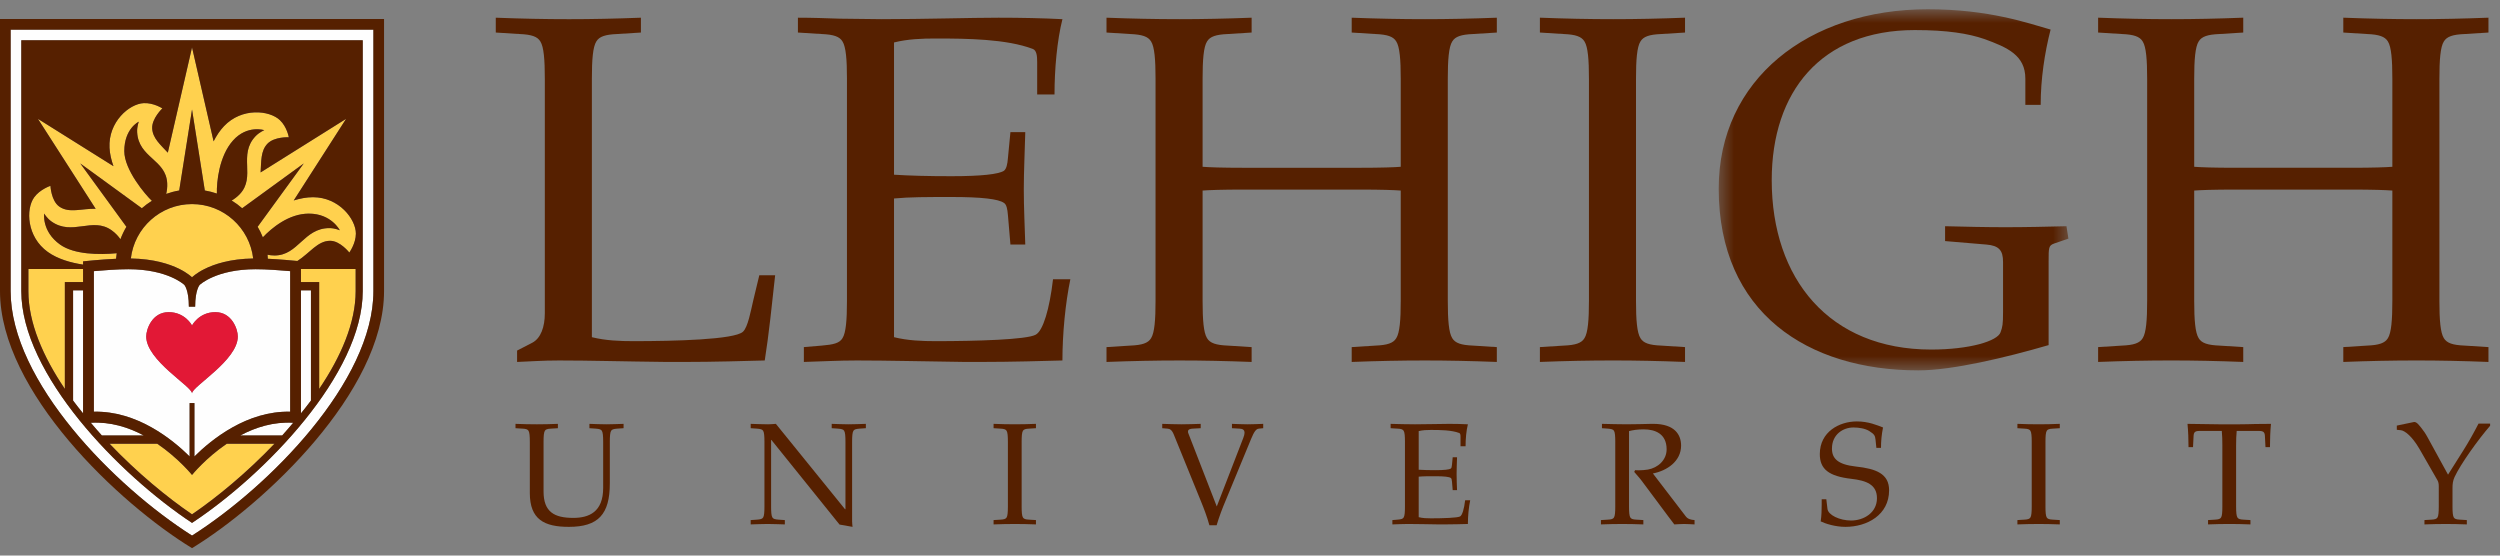
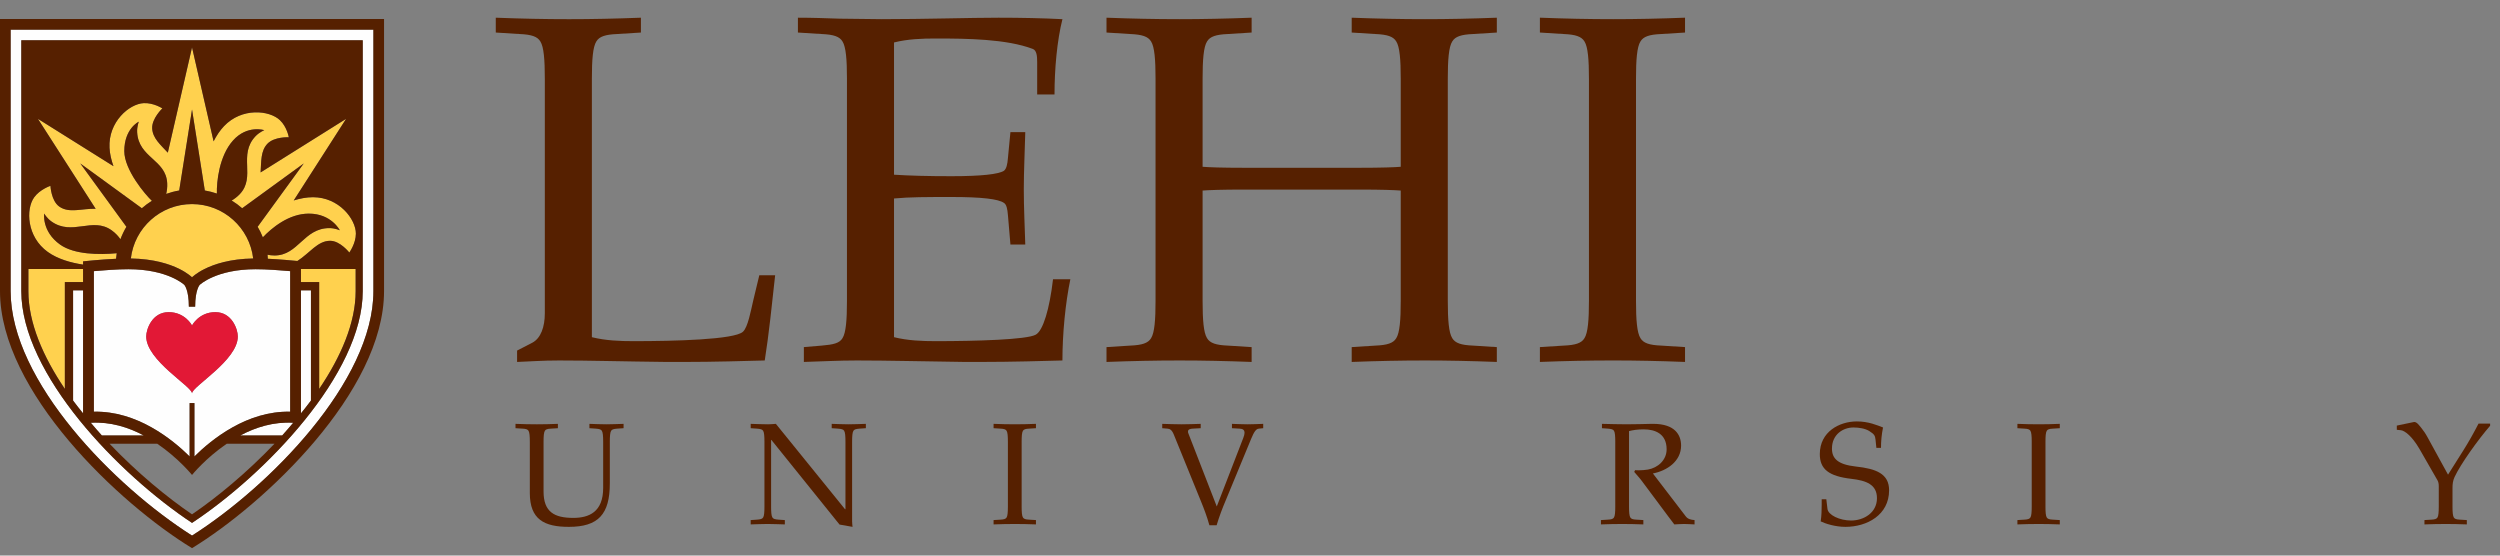
<svg xmlns="http://www.w3.org/2000/svg" xmlns:xlink="http://www.w3.org/1999/xlink" width="180px" height="40px" viewBox="0 0 180 40" version="1.1">
  <rect x="0" y="0" width="180" height="40" fill="#808080" stroke="none" />
  <defs>
    <polygon id="path-1" points="0.413 0.534 25.593 0.534 25.593 26.534 0.413 26.534" />
  </defs>
  <g id="Symbols" stroke="none" stroke-width="1" fill="none" fill-rule="evenodd">
    <g id="NAV_mega_programs" transform="translate(-320, -29)">
      <g id="logo" transform="translate(320, 29)">
        <g id="lehigh-logo">
          <g id="Group-35" transform="translate(0, 0.8)">
            <path d="M0.766,1.334 L0.766,20.164 C0.766,26.658 8.269,34.238 13.826,37.763 C19.382,34.238 26.885,26.658 26.885,20.164 L26.885,1.334 L0.766,1.334 Z M26.117,20.164 C26.117,26.138 19.066,33.384 13.826,36.849 C8.584,33.384 1.533,26.138 1.533,20.164 L1.533,2.1 L26.117,2.1 L26.117,20.164 Z" id="Fill-1" fill="#FEFEFE" />
            <path d="M10.351,30.555 C9.25,29.965 7.944,29.553 6.539,29.641 C6.8,29.947 7.061,30.257 7.335,30.555 L10.351,30.555 Z" id="Fill-3" fill="#FEFEFE" />
            <path d="M17.299,30.555 L20.316,30.555 C20.589,30.257 20.849,29.947 21.111,29.641 C19.705,29.553 18.402,29.965 17.299,30.555" id="Fill-5" fill="#FEFEFE" />
            <path d="M22.388,20.103 L21.669,20.103 L21.669,28.961 C21.913,28.657 22.16,28.353 22.388,28.041 L22.388,20.103 Z" id="Fill-7" fill="#FEFEFE" />
            <path d="M5.981,20.103 L5.262,20.103 L5.262,28.041 C5.491,28.353 5.737,28.657 5.981,28.961 L5.981,20.103 Z" id="Fill-9" fill="#FEFEFE" />
            <path d="M13.652,28.219 L13.999,28.219 L13.999,32.064 C15.225,30.847 17.783,28.77 20.892,28.843 L20.892,18.722 C20.225,18.662 19.2,18.584 18.405,18.584 C15.565,18.584 14.387,19.703 14.375,19.713 C14.375,19.713 14.051,20.059 14.051,21.283 L13.597,21.283 C13.597,20.059 13.274,19.713 13.274,19.713 C13.263,19.703 12.085,18.584 9.245,18.584 C8.449,18.584 7.427,18.662 6.758,18.722 L6.758,28.843 C9.867,28.77 12.424,30.847 13.652,32.064 L13.652,28.219 Z M10.527,23.426 C10.527,22.899 10.956,21.673 12.143,21.673 C13.33,21.673 13.826,22.631 13.826,22.631 C13.826,22.631 14.319,21.673 15.505,21.673 C16.693,21.673 17.123,22.899 17.123,23.426 C17.123,25.151 13.826,27.026 13.826,27.523 C13.826,27.026 10.527,25.151 10.527,23.426 Z" id="Fill-11" fill="#FEFEFE" />
            <path d="M25.151,17.383 C25.151,17.383 25.623,16.731 25.623,16.021 C25.623,14.979 24.406,13.399 22.536,13.399 C22.076,13.399 21.605,13.489 21.148,13.632 L24.919,7.757 L18.763,11.615 C18.817,10.815 18.761,10.069 19.253,9.551 C19.748,9.03 20.793,9.083 20.793,9.083 C20.793,9.083 20.67,8.341 20.154,7.851 C19.398,7.135 17.415,6.928 16.127,8.284 C15.829,8.599 15.582,8.975 15.379,9.377 L13.826,2.615 L12.083,10.192 C11.551,9.618 10.993,9.151 10.956,8.449 C10.92,7.731 11.689,7.004 11.689,7.004 C11.689,7.004 11.055,6.589 10.345,6.625 C9.304,6.679 7.789,7.977 7.885,9.844 C7.909,10.286 8.014,10.733 8.17,11.166 L2.731,7.757 L6.887,14.232 C5.88,14.205 4.976,14.577 4.263,14.069 C3.679,13.651 3.633,12.579 3.633,12.579 C3.633,12.579 2.871,12.833 2.457,13.411 C1.85,14.259 1.921,16.253 3.443,17.342 C4.162,17.856 5.106,18.119 5.981,18.252 L5.981,18.017 C5.981,18.017 7.189,17.885 8.356,17.831 C8.369,17.696 8.384,17.563 8.405,17.432 C7.16,17.549 5.343,17.537 4.322,16.807 C2.997,15.859 3.179,14.575 3.179,14.575 C3.179,14.575 3.372,14.907 3.697,15.141 C5.205,16.217 6.649,14.788 8.04,15.783 C8.333,15.992 8.538,16.233 8.671,16.425 C8.788,16.112 8.931,15.812 9.1,15.528 L5.779,10.967 L10.212,14.193 C10.438,13.996 10.68,13.817 10.935,13.658 C10.486,13.247 8.949,11.439 8.949,10.081 C8.949,8.453 9.994,7.96 9.994,7.96 C9.994,7.96 9.853,8.317 9.874,8.717 C9.97,10.566 11.951,10.682 12.039,12.389 C12.055,12.687 12.017,12.952 11.963,13.162 C12.265,13.053 12.579,12.971 12.903,12.915 L13.826,7.084 L14.747,12.915 C15.045,12.965 15.334,13.039 15.615,13.136 C15.591,12.305 15.775,10.435 16.778,9.314 C17.799,8.175 19.029,8.573 19.029,8.573 C19.029,8.573 18.674,8.717 18.398,9.007 C17.123,10.351 18.441,11.937 17.265,13.177 C17.069,13.383 16.861,13.532 16.679,13.639 C16.949,13.801 17.203,13.988 17.437,14.193 L21.872,10.967 L18.55,15.528 C18.693,15.769 18.819,16.022 18.924,16.286 C19.566,15.613 20.79,14.581 22.237,14.581 C23.867,14.581 24.469,15.783 24.469,15.783 C24.469,15.783 24.119,15.623 23.718,15.623 C21.866,15.623 21.481,17.593 19.771,17.593 C19.586,17.593 19.415,17.573 19.262,17.541 C19.275,17.636 19.273,17.735 19.283,17.83 C20.129,17.87 20.995,17.95 21.411,17.991 C22.301,17.427 22.864,16.537 23.77,16.537 C24.489,16.537 25.151,17.383 25.151,17.383" id="Fill-13" fill="#FFD14E" />
            <path d="M21.669,19.509 L22.981,19.509 L22.981,27.201 C24.548,24.883 25.606,22.444 25.606,20.164 L25.606,18.567 L21.669,18.567 L21.669,19.509 Z" id="Fill-15" fill="#FFD14E" />
            <path d="M2.044,20.164 C2.044,22.444 3.102,24.883 4.669,27.201 L4.669,19.509 L5.981,19.509 L5.981,18.567 L2.044,18.567 L2.044,20.164 Z" id="Fill-17" fill="#FFD14E" />
            <path d="M13.826,19.166 C13.826,19.166 14.108,18.878 14.727,18.567 C15.428,18.215 16.566,17.837 18.229,17.811 C17.972,15.607 16.1,13.894 13.826,13.894 C11.551,13.894 9.679,15.607 9.421,17.811 C11.084,17.837 12.221,18.215 12.923,18.567 C13.543,18.878 13.826,19.166 13.826,19.166" id="Fill-19" fill="#FFD14E" />
-             <path d="M13.826,33.397 C13.826,33.397 12.858,32.196 11.321,31.148 L7.887,31.148 C9.865,33.221 12.025,35.009 13.826,36.232 C15.625,35.009 17.785,33.221 19.763,31.148 L16.329,31.148 C14.791,32.196 13.826,33.397 13.826,33.397" id="Fill-21" fill="#FFD14E" />
            <path d="M15.506,21.673 C14.319,21.673 13.826,22.631 13.826,22.631 C13.826,22.631 13.33,21.673 12.144,21.673 C10.956,21.673 10.527,22.9 10.527,23.426 C10.527,25.151 13.826,27.026 13.826,27.523 C13.826,27.026 17.123,25.151 17.123,23.426 C17.123,22.9 16.694,21.673 15.506,21.673" id="Fill-23" fill="#E21836" />
            <path d="M0,20.164 C0,27.4 8.613,35.489 13.826,38.667 C19.036,35.489 27.651,27.4 27.651,20.164 L27.651,0.566 L0,0.566 L0,20.164 Z M0.766,1.334 L26.885,1.334 L26.885,20.164 C26.885,26.657 19.382,34.237 13.826,37.761 C8.269,34.237 0.766,26.657 0.766,20.164 L0.766,1.334 Z" id="Fill-25" fill="#562000" />
            <path d="M13.826,36.849 C19.066,33.384 26.117,26.138 26.117,20.164 L26.117,2.1 L1.534,2.1 L1.534,20.164 C1.534,26.138 8.584,33.384 13.826,36.849 Z M20.316,30.555 L17.299,30.555 C18.402,29.965 19.705,29.554 21.111,29.64 C20.849,29.946 20.589,30.256 20.316,30.555 Z M13.653,28.219 L13.653,32.064 C12.424,30.847 9.868,28.77 6.758,28.842 L6.758,18.722 C7.427,18.662 8.449,18.584 9.245,18.584 C12.085,18.584 13.263,19.703 13.274,19.714 C13.274,19.714 13.597,20.058 13.597,21.282 L14.052,21.282 C14.052,20.058 14.376,19.714 14.376,19.714 C14.387,19.703 15.565,18.584 18.405,18.584 C19.2,18.584 20.225,18.662 20.893,18.722 L20.893,28.842 C17.783,28.77 15.225,30.847 13.998,32.064 L13.998,28.219 L13.653,28.219 Z M9.421,17.811 C9.679,15.607 11.551,13.894 13.826,13.894 C16.1,13.894 17.972,15.607 18.229,17.811 C16.566,17.838 15.428,18.216 14.727,18.567 C14.108,18.878 13.826,19.166 13.826,19.166 C13.826,19.166 13.543,18.878 12.923,18.567 C12.221,18.216 11.084,17.838 9.421,17.811 Z M22.388,28.042 C22.159,28.353 21.913,28.657 21.669,28.962 L21.669,20.104 L22.388,20.104 L22.388,28.042 Z M25.606,20.164 C25.606,22.444 24.548,24.883 22.981,27.2 L22.981,19.508 L21.669,19.508 L21.669,18.567 L25.606,18.567 L25.606,20.164 Z M2.457,13.412 C2.871,12.834 3.633,12.58 3.633,12.58 C3.633,12.58 3.679,13.652 4.264,14.07 C4.976,14.577 5.88,14.206 6.887,14.232 L2.731,7.757 L8.171,11.166 C8.014,10.733 7.909,10.286 7.885,9.844 C7.789,7.977 9.304,6.679 10.345,6.626 C11.055,6.59 11.689,7.004 11.689,7.004 C11.689,7.004 10.92,7.731 10.957,8.449 C10.993,9.151 11.551,9.618 12.083,10.192 L13.826,2.614 L15.379,9.377 C15.582,8.976 15.829,8.599 16.128,8.284 C17.415,6.928 19.399,7.135 20.154,7.852 C20.67,8.342 20.794,9.083 20.794,9.083 C20.794,9.083 19.749,9.03 19.253,9.551 C18.761,10.07 18.817,10.816 18.763,11.614 L24.919,7.757 L21.149,13.632 C21.605,13.489 22.076,13.399 22.536,13.399 C24.407,13.399 25.623,14.979 25.623,16.021 C25.623,16.732 25.151,17.383 25.151,17.383 C25.151,17.383 24.489,16.538 23.77,16.538 C22.864,16.538 22.301,17.427 21.411,17.991 C20.995,17.95 20.129,17.87 19.283,17.83 C19.273,17.735 19.275,17.636 19.262,17.542 C19.415,17.573 19.587,17.594 19.771,17.594 C21.481,17.594 21.867,15.623 23.718,15.623 C24.119,15.623 24.468,15.782 24.468,15.782 C24.468,15.782 23.867,14.581 22.238,14.581 C20.79,14.581 19.566,15.614 18.924,16.286 C18.82,16.022 18.694,15.77 18.55,15.528 L21.872,10.967 L17.437,14.194 C17.203,13.988 16.949,13.801 16.68,13.639 C16.862,13.532 17.07,13.383 17.265,13.177 C18.441,11.937 17.123,10.351 18.398,9.007 C18.674,8.717 19.029,8.573 19.029,8.573 C19.029,8.573 17.798,8.176 16.779,9.314 C15.775,10.434 15.591,12.305 15.615,13.136 C15.334,13.039 15.045,12.966 14.747,12.915 L13.826,7.084 L12.903,12.915 C12.579,12.97 12.266,13.053 11.963,13.162 C12.017,12.952 12.055,12.688 12.039,12.39 C11.952,10.682 9.97,10.566 9.875,8.718 C9.854,8.317 9.994,7.96 9.994,7.96 C9.994,7.96 8.949,8.453 8.949,10.081 C8.949,11.44 10.486,13.246 10.936,13.658 C10.681,13.817 10.438,13.997 10.213,14.194 L5.779,10.967 L9.101,15.528 C8.932,15.812 8.788,16.112 8.672,16.425 C8.539,16.233 8.334,15.992 8.04,15.783 C6.65,14.788 5.205,16.218 3.698,15.141 C3.371,14.906 3.18,14.575 3.18,14.575 C3.18,14.575 2.997,15.86 4.323,16.807 C5.343,17.537 7.16,17.55 8.405,17.432 C8.384,17.564 8.369,17.696 8.356,17.831 C7.189,17.886 5.981,18.018 5.981,18.018 L5.981,18.252 C5.107,18.12 4.162,17.856 3.443,17.342 C1.921,16.254 1.851,14.26 2.457,13.412 Z M4.669,27.2 C3.102,24.883 2.045,22.444 2.045,20.164 L2.045,18.567 L5.981,18.567 L5.981,19.508 L4.669,19.508 L4.669,27.2 Z M5.262,20.104 L5.981,20.104 L5.981,28.962 C5.737,28.657 5.491,28.353 5.262,28.042 L5.262,20.104 Z M6.539,29.64 C7.944,29.554 9.25,29.965 10.352,30.555 L7.335,30.555 C7.061,30.256 6.8,29.946 6.539,29.64 Z M11.321,31.148 C12.858,32.196 13.826,33.397 13.826,33.397 C13.826,33.397 14.791,32.196 16.329,31.148 L19.763,31.148 C17.785,33.222 15.625,35.009 13.826,36.232 C12.025,35.009 9.865,33.222 7.887,31.148 L11.321,31.148 Z" id="Fill-27" fill="#562000" />
            <path d="M42.615,23.477 C43.614,23.727 44.648,23.763 45.611,23.763 C48.536,23.763 52.887,23.656 53.492,23.085 C53.85,22.765 54.064,21.551 54.241,20.802 L54.67,19.019 L55.811,19.019 C55.598,20.981 55.348,23.371 55.062,25.154 C53.707,25.189 51.424,25.261 49.142,25.261 L48.036,25.261 C44.826,25.225 42.472,25.154 40.261,25.154 C39.048,25.154 38.157,25.225 37.23,25.261 L37.23,24.441 L38.335,23.87 C38.941,23.549 39.227,22.728 39.227,21.766 L39.227,4.86 C39.227,3.505 39.156,2.578 38.906,2.185 C38.692,1.829 38.264,1.686 37.408,1.65 L35.696,1.543 L35.696,0.474 C37.55,0.545 39.227,0.581 40.974,0.581 C42.615,0.581 44.292,0.545 46.146,0.474 L46.146,1.543 L44.434,1.65 C43.578,1.686 43.15,1.829 42.936,2.185 C42.686,2.578 42.615,3.505 42.615,4.86 L42.615,23.477 Z" id="Fill-29" fill="#562000" />
            <path d="M60.981,4.86 C60.981,3.505 60.909,2.578 60.66,2.185 C60.446,1.829 60.018,1.686 59.162,1.65 L57.45,1.543 L57.45,0.474 C58.449,0.474 59.447,0.509 60.446,0.544 C61.445,0.544 62.479,0.58 63.477,0.58 C66.58,0.58 69.861,0.474 71.895,0.474 C73.499,0.474 75.104,0.509 76.495,0.58 C76.103,2.15 75.925,4.182 75.925,6.001 L74.677,6.001 L74.677,3.683 C74.677,3.22 74.641,2.828 74.355,2.72 C72.465,2.007 69.647,1.972 67.365,1.972 C66.402,1.972 65.368,2.007 64.369,2.257 L64.369,11.779 C65.511,11.85 66.794,11.886 68.506,11.886 C70.682,11.886 71.895,11.744 72.287,11.494 C72.465,11.351 72.537,11.03 72.572,10.567 L72.751,8.712 L73.82,8.712 C73.785,10.174 73.713,11.53 73.713,12.849 C73.713,14.169 73.785,15.524 73.82,16.808 L72.751,16.808 L72.572,14.704 C72.537,14.24 72.465,13.919 72.287,13.812 C71.895,13.527 70.682,13.384 68.506,13.384 C66.794,13.384 65.475,13.384 64.369,13.491 L64.369,23.477 C65.368,23.726 66.402,23.763 67.365,23.763 C70.289,23.763 73.927,23.656 74.569,23.299 C75.104,23.014 75.568,21.444 75.818,19.305 L77.066,19.305 C76.709,21.017 76.495,23.228 76.495,25.154 C75.14,25.19 72.857,25.26 70.575,25.26 L69.469,25.26 C66.723,25.224 63.905,25.154 61.694,25.154 C60.339,25.154 59.162,25.224 57.878,25.26 L57.878,24.191 L59.162,24.083 C60.018,24.012 60.446,23.906 60.66,23.548 C60.909,23.156 60.981,22.229 60.981,20.874 L60.981,4.86 Z" id="Fill-31" fill="#562000" />
            <path d="M104.241,20.874 C104.241,22.229 104.312,23.156 104.562,23.549 C104.776,23.905 105.204,24.048 106.061,24.083 L107.772,24.192 L107.772,25.26 C105.917,25.19 104.241,25.154 102.601,25.154 C100.853,25.154 99.177,25.19 97.322,25.26 L97.322,24.192 L99.034,24.083 C99.89,24.048 100.318,23.905 100.531,23.549 C100.781,23.156 100.853,22.229 100.853,20.874 L100.853,12.92 C100.425,12.885 99.462,12.849 97.893,12.849 L89.547,12.849 C87.978,12.849 87.015,12.885 86.587,12.92 L86.587,20.874 C86.587,22.229 86.658,23.156 86.908,23.549 C87.122,23.905 87.549,24.048 88.405,24.083 L90.117,24.192 L90.117,25.26 C88.263,25.19 86.587,25.154 84.946,25.154 C83.199,25.154 81.522,25.19 79.668,25.26 L79.668,24.192 L81.379,24.083 C82.235,24.048 82.663,23.905 82.878,23.549 C83.127,23.156 83.199,22.229 83.199,20.874 L83.199,4.86 C83.199,3.505 83.127,2.578 82.878,2.185 C82.663,1.829 82.235,1.686 81.379,1.65 L79.668,1.543 L79.668,0.474 C81.522,0.544 83.199,0.58 84.946,0.58 C86.587,0.58 88.263,0.544 90.117,0.474 L90.117,1.543 L88.405,1.65 C87.549,1.686 87.122,1.829 86.908,2.185 C86.658,2.578 86.587,3.505 86.587,4.86 L86.587,11.208 C87.015,11.244 87.978,11.28 89.547,11.28 L97.893,11.28 C99.462,11.28 100.425,11.244 100.853,11.208 L100.853,4.86 C100.853,3.505 100.781,2.578 100.531,2.185 C100.318,1.829 99.89,1.686 99.034,1.65 L97.322,1.543 L97.322,0.474 C99.177,0.544 100.853,0.58 102.601,0.58 C104.241,0.58 105.917,0.544 107.772,0.474 L107.772,1.543 L106.061,1.65 C105.204,1.686 104.776,1.829 104.562,2.185 C104.312,2.578 104.241,3.505 104.241,4.86 L104.241,20.874 Z" id="Fill-33" fill="#562000" />
          </g>
          <g id="Group-41" transform="translate(110.667, 0.133)">
            <path d="M7.125,21.54 C7.125,22.896 7.196,23.823 7.446,24.216 C7.659,24.572 8.088,24.715 8.943,24.75 L10.655,24.858 L10.655,25.927 C8.801,25.856 7.125,25.82 5.484,25.82 C3.737,25.82 2.06,25.856 0.206,25.927 L0.206,24.858 L1.918,24.75 C2.774,24.715 3.201,24.572 3.415,24.216 C3.665,23.823 3.737,22.896 3.737,21.54 L3.737,5.526 C3.737,4.172 3.665,3.244 3.415,2.852 C3.201,2.496 2.774,2.352 1.918,2.317 L0.206,2.21 L0.206,1.14 C2.06,1.211 3.737,1.247 5.484,1.247 C7.125,1.247 8.801,1.211 10.655,1.14 L10.655,2.21 L8.943,2.317 C8.088,2.352 7.659,2.496 7.446,2.852 C7.196,3.244 7.125,4.172 7.125,5.526 L7.125,21.54 Z" id="Fill-36" fill="#562000" />
            <g id="Group-40" transform="translate(12.667, 0)">
              <mask id="mask-2" fill="white">
                <use xlink:href="#path-1" />
              </mask>
              <g id="Clip-39" />
-               <path d="M20.885,18.723 C20.885,17.902 20.6,17.546 19.673,17.474 L16.712,17.225 L16.712,16.155 C18.175,16.191 19.637,16.226 21.063,16.226 C22.525,16.226 23.988,16.191 25.451,16.155 L25.593,17.046 L24.559,17.403 C24.166,17.546 24.166,17.689 24.166,18.723 L24.166,24.715 C21.099,25.607 17.247,26.534 14.787,26.534 C6.833,26.534 0.413,22.396 0.413,13.445 C0.413,5.598 6.869,0.534 15.464,0.534 C19.887,0.534 22.669,1.532 24.309,1.996 C23.88,3.672 23.595,5.563 23.595,7.417 L22.491,7.417 L22.491,5.527 C22.491,3.85 21.207,3.28 19.529,2.674 C18.389,2.281 16.855,2.032 14.537,2.032 C7.761,2.032 4.23,6.49 4.23,12.838 C4.23,19.936 8.367,25.035 15.713,25.035 C18.459,25.035 20.493,24.43 20.707,23.788 C20.849,23.394 20.885,23.217 20.885,22.326 L20.885,18.723 Z" id="Fill-38" fill="#562000" mask="url(#mask-2)" />
            </g>
          </g>
          <g id="Group-99" transform="translate(36.8, 0.933)" fill="#562000">
-             <path d="M138.837,20.74 C138.837,22.096 138.908,23.023 139.158,23.416 C139.373,23.772 139.8,23.915 140.657,23.95 L142.369,24.058 L142.369,25.127 C140.514,25.056 138.837,25.02 137.197,25.02 C135.449,25.02 133.773,25.056 131.918,25.127 L131.918,24.058 L133.629,23.95 C134.487,23.915 134.913,23.772 135.129,23.416 C135.377,23.023 135.449,22.096 135.449,20.74 L135.449,12.787 C135.021,12.752 134.059,12.716 132.489,12.716 L124.143,12.716 C122.573,12.716 121.611,12.752 121.183,12.787 L121.183,20.74 C121.183,22.096 121.255,23.023 121.504,23.416 C121.718,23.772 122.146,23.915 123.002,23.95 L124.714,24.058 L124.714,25.127 C122.859,25.056 121.183,25.02 119.543,25.02 C117.795,25.02 116.119,25.056 114.265,25.127 L114.265,24.058 L115.976,23.95 C116.832,23.915 117.26,23.772 117.474,23.416 C117.724,23.023 117.795,22.096 117.795,20.74 L117.795,4.726 C117.795,3.372 117.724,2.444 117.474,2.052 C117.26,1.696 116.832,1.552 115.976,1.517 L114.265,1.41 L114.265,0.34 C116.119,0.411 117.795,0.447 119.543,0.447 C121.183,0.447 122.859,0.411 124.714,0.34 L124.714,1.41 L123.002,1.517 C122.146,1.552 121.718,1.696 121.504,2.052 C121.255,2.444 121.183,3.372 121.183,4.726 L121.183,11.075 C121.611,11.111 122.573,11.146 124.143,11.146 L132.489,11.146 C134.059,11.146 135.021,11.111 135.449,11.075 L135.449,4.726 C135.449,3.372 135.377,2.444 135.129,2.052 C134.913,1.696 134.487,1.552 133.629,1.517 L131.918,1.41 L131.918,0.34 C133.773,0.411 135.449,0.447 137.197,0.447 C138.837,0.447 140.514,0.411 142.369,0.34 L142.369,1.41 L140.657,1.517 C139.8,1.552 139.373,1.696 139.158,2.052 C138.908,2.444 138.837,3.372 138.837,4.726 L138.837,20.74 Z" id="Fill-42" />
            <path d="M1.347,30.867 C1.347,30.471 1.326,30.2 1.253,30.085 C1.191,29.981 1.066,29.939 0.816,29.929 L0.316,29.898 L0.316,29.585 C0.858,29.606 1.347,29.617 1.858,29.617 C2.336,29.617 2.826,29.606 3.368,29.585 L3.368,29.898 L2.868,29.929 C2.618,29.939 2.492,29.981 2.43,30.085 C2.358,30.2 2.336,30.471 2.336,30.867 L2.336,34.45 C2.336,35.929 3.108,36.355 4.482,36.355 C5.608,36.355 6.628,35.929 6.628,34.2 L6.628,30.867 C6.628,30.471 6.607,30.2 6.534,30.085 C6.472,29.981 6.347,29.95 6.097,29.929 L5.638,29.898 L5.638,29.585 C6.055,29.596 6.472,29.617 6.847,29.617 C7.264,29.617 7.639,29.596 8.097,29.585 L8.097,29.898 L7.639,29.929 C7.389,29.95 7.264,29.981 7.201,30.085 C7.128,30.2 7.107,30.471 7.107,30.867 L7.107,33.877 C7.107,36.106 6.264,37.001 4.159,37.001 C2.388,37.001 1.347,36.47 1.347,34.565 L1.347,30.867 Z" id="Fill-44" />
            <path d="M18.24,30.867 C18.24,30.471 18.219,30.2 18.146,30.085 C18.084,29.981 17.959,29.95 17.709,29.929 L17.25,29.898 L17.25,29.585 C17.709,29.596 18.125,29.617 18.501,29.617 C18.688,29.617 18.875,29.596 19.063,29.585 L24.042,35.731 L24.073,35.731 L24.073,30.867 C24.073,30.471 24.053,30.2 23.979,30.085 C23.917,29.981 23.792,29.95 23.542,29.929 L23.083,29.898 L23.083,29.585 C23.5,29.596 23.917,29.617 24.291,29.617 C24.709,29.617 25.083,29.596 25.542,29.585 L25.542,29.898 L25.083,29.929 C24.833,29.95 24.709,29.981 24.646,30.085 C24.573,30.2 24.552,30.471 24.552,30.867 L24.552,36.617 C24.552,36.741 24.573,36.876 24.583,37.001 L23.646,36.835 L18.74,30.742 L18.719,30.742 L18.719,35.543 C18.719,35.939 18.74,36.211 18.813,36.324 C18.875,36.429 19,36.461 19.25,36.481 L19.709,36.513 L19.709,36.825 C19.25,36.815 18.875,36.793 18.459,36.793 C18.084,36.793 17.667,36.815 17.25,36.825 L17.25,36.513 L17.709,36.481 C17.959,36.461 18.084,36.429 18.146,36.324 C18.219,36.211 18.24,35.939 18.24,35.543 L18.24,30.867 Z" id="Fill-46" />
            <path d="M36.758,35.542 C36.758,35.939 36.779,36.21 36.851,36.325 C36.914,36.429 37.039,36.47 37.289,36.481 L37.789,36.512 L37.789,36.825 C37.247,36.804 36.758,36.794 36.279,36.794 C35.768,36.794 35.279,36.804 34.737,36.825 L34.737,36.512 L35.237,36.481 C35.487,36.47 35.612,36.429 35.675,36.325 C35.747,36.21 35.768,35.939 35.768,35.542 L35.768,30.866 C35.768,30.471 35.747,30.2 35.675,30.084 C35.612,29.981 35.487,29.94 35.237,29.929 L34.737,29.898 L34.737,29.584 C35.279,29.606 35.768,29.616 36.279,29.616 C36.758,29.616 37.247,29.606 37.789,29.584 L37.789,29.898 L37.289,29.929 C37.039,29.94 36.914,29.981 36.851,30.084 C36.779,30.2 36.758,30.471 36.758,30.866 L36.758,35.542 Z" id="Fill-48" />
            <path d="M50.807,35.533 L52.714,30.605 C52.776,30.45 52.807,30.325 52.807,30.231 C52.807,29.991 52.641,29.939 52.443,29.929 L51.901,29.898 L51.901,29.585 C52.277,29.596 52.641,29.617 53.026,29.617 C53.411,29.617 53.776,29.596 54.151,29.585 L54.151,29.898 L53.839,29.929 C53.62,29.95 53.485,30.179 53.276,30.679 L51.464,35.065 C51.214,35.657 50.985,36.251 50.797,36.887 L50.276,36.887 C50.11,36.272 49.88,35.679 49.672,35.168 L47.714,30.356 C47.579,30.023 47.433,29.939 47.255,29.929 L46.881,29.898 L46.881,29.585 C47.339,29.596 47.797,29.617 48.266,29.617 C48.735,29.617 49.193,29.596 49.651,29.585 L49.651,29.898 L49.068,29.929 C48.901,29.939 48.735,29.981 48.735,30.137 C48.735,30.168 48.735,30.211 48.755,30.252 L50.807,35.533 Z" id="Fill-50" />
-             <path d="M64.357,30.867 C64.357,30.471 64.336,30.2 64.263,30.085 C64.201,29.981 64.075,29.939 63.825,29.929 L63.325,29.898 L63.325,29.585 C63.617,29.585 63.909,29.596 64.201,29.606 C64.493,29.606 64.795,29.617 65.086,29.617 C65.992,29.617 66.951,29.585 67.544,29.585 C68.013,29.585 68.481,29.596 68.888,29.617 C68.773,30.075 68.721,30.669 68.721,31.2 L68.357,31.2 L68.357,30.522 C68.357,30.387 68.346,30.273 68.263,30.242 C67.711,30.033 66.888,30.023 66.221,30.023 C65.94,30.023 65.638,30.033 65.346,30.106 L65.346,32.887 C65.679,32.909 66.055,32.919 66.555,32.919 C67.19,32.919 67.544,32.877 67.659,32.804 C67.711,32.763 67.731,32.668 67.742,32.533 L67.794,31.991 L68.107,31.991 C68.096,32.419 68.075,32.815 68.075,33.2 C68.075,33.585 68.096,33.981 68.107,34.356 L67.794,34.356 L67.742,33.741 C67.731,33.606 67.711,33.513 67.659,33.481 C67.544,33.398 67.19,33.356 66.555,33.356 C66.055,33.356 65.669,33.356 65.346,33.387 L65.346,36.304 C65.638,36.377 65.94,36.387 66.221,36.387 C67.075,36.387 68.137,36.355 68.325,36.251 C68.481,36.168 68.617,35.711 68.69,35.085 L69.055,35.085 C68.95,35.585 68.888,36.231 68.888,36.793 C68.493,36.803 67.825,36.825 67.159,36.825 L66.836,36.825 C66.033,36.815 65.211,36.793 64.565,36.793 C64.169,36.793 63.825,36.815 63.451,36.825 L63.451,36.513 L63.825,36.481 C64.075,36.461 64.201,36.429 64.263,36.324 C64.336,36.211 64.357,35.939 64.357,35.543 L64.357,30.867 Z" id="Fill-52" />
            <path d="M80.489,35.542 C80.489,35.939 80.51,36.21 80.583,36.325 C80.645,36.429 80.771,36.47 81.021,36.481 L81.521,36.512 L81.521,36.825 C80.979,36.804 80.489,36.794 80.01,36.794 C79.499,36.794 79.01,36.804 78.469,36.825 L78.469,36.512 L78.969,36.481 C79.219,36.47 79.343,36.429 79.406,36.325 C79.479,36.21 79.499,35.939 79.499,35.542 L79.499,30.866 C79.499,30.471 79.479,30.2 79.406,30.084 C79.343,29.981 79.219,29.95 78.969,29.929 L78.541,29.898 L78.541,29.584 C79.093,29.596 79.698,29.616 80.313,29.616 C80.927,29.616 81.531,29.596 82.135,29.584 L82.229,29.584 C83.823,29.584 84.239,30.408 84.239,31.148 C84.239,32.283 83.219,32.96 82.208,33.157 L84.573,36.242 C84.729,36.45 84.958,36.492 85.208,36.512 L85.208,36.825 C84.937,36.814 84.697,36.794 84.458,36.794 C84.218,36.794 83.989,36.814 83.75,36.825 C83.614,36.627 83.458,36.45 83.323,36.261 L81.406,33.689 C81.239,33.46 81.041,33.262 80.864,33.044 L80.927,32.918 C81.021,32.929 81.104,32.929 81.208,32.929 C81.417,32.929 81.625,32.908 81.843,32.877 C82.573,32.751 83.197,32.19 83.197,31.418 C83.197,30.294 82.365,29.981 81.552,29.981 C81.083,29.981 80.781,30.033 80.489,30.106 L80.489,35.542 Z" id="Fill-54" />
            <path d="M98.299,31.315 L98.237,30.72 C98.205,30.44 98.163,30.335 97.778,30.096 C97.487,29.918 97.049,29.846 96.643,29.846 C95.913,29.846 95.101,30.335 95.101,31.367 C95.101,32.075 95.517,32.513 96.82,32.657 C98.289,32.815 99.215,33.179 99.215,34.367 C99.215,36.147 97.622,37.001 96.07,37.001 C95.341,37.001 94.633,36.773 94.289,36.606 C94.351,36.211 94.361,35.794 94.361,35.409 L94.361,35.013 L94.695,35.013 L94.778,35.711 C94.83,36.147 95.653,36.544 96.476,36.544 C97.413,36.544 98.341,35.97 98.341,34.939 C98.341,33.95 97.57,33.668 96.507,33.544 C94.872,33.357 94.226,32.846 94.226,31.763 C94.226,30.148 95.643,29.409 96.893,29.409 C97.726,29.409 98.351,29.679 98.778,29.846 C98.673,30.377 98.632,30.824 98.632,31.315 L98.299,31.315 Z" id="Fill-56" />
            <path d="M110.474,35.542 C110.474,35.939 110.494,36.21 110.567,36.325 C110.629,36.429 110.755,36.47 111.005,36.481 L111.505,36.512 L111.505,36.825 C110.963,36.804 110.474,36.794 109.994,36.794 C109.484,36.794 108.995,36.804 108.453,36.825 L108.453,36.512 L108.953,36.481 C109.203,36.47 109.328,36.429 109.39,36.325 C109.463,36.21 109.484,35.939 109.484,35.542 L109.484,30.866 C109.484,30.471 109.463,30.2 109.39,30.084 C109.328,29.981 109.203,29.94 108.953,29.929 L108.453,29.898 L108.453,29.584 C108.995,29.606 109.484,29.616 109.994,29.616 C110.474,29.616 110.963,29.606 111.505,29.584 L111.505,29.898 L111.005,29.929 C110.755,29.94 110.629,29.981 110.567,30.084 C110.494,30.2 110.474,30.471 110.474,30.866 L110.474,35.542 Z" id="Fill-58" />
-             <path d="M123.21,31.137 C123.21,30.741 123.2,30.407 123.169,30.095 L121.555,30.095 C121.243,30.095 121.158,30.189 121.139,30.439 L121.097,31.262 L120.773,31.262 C120.773,30.7 120.752,30.127 120.7,29.585 C121.45,29.585 122.2,29.617 122.95,29.617 L124.462,29.617 C124.836,29.617 125.21,29.605 125.586,29.595 C125.962,29.595 126.336,29.585 126.71,29.585 C126.658,30.127 126.638,30.7 126.638,31.262 L126.315,31.262 L126.273,30.439 C126.252,30.189 126.169,30.095 125.856,30.095 L124.242,30.095 C124.212,30.407 124.2,30.741 124.2,31.137 L124.2,35.543 C124.2,35.939 124.222,36.21 124.295,36.325 C124.356,36.429 124.482,36.47 124.732,36.481 L125.232,36.512 L125.232,36.825 C124.69,36.803 124.2,36.793 123.722,36.793 C123.21,36.793 122.722,36.803 122.179,36.825 L122.179,36.512 L122.68,36.481 C122.93,36.47 123.055,36.429 123.117,36.325 C123.191,36.21 123.21,35.939 123.21,35.543 L123.21,31.137 Z" id="Fill-60" />
            <path d="M139.458,33.242 L140.53,31.544 C140.947,30.887 141.312,30.231 141.656,29.564 L142.489,29.564 L142.489,29.721 C141.614,30.731 140.354,32.492 139.926,33.419 C139.802,33.689 139.78,33.95 139.78,34.2 L139.78,35.544 C139.78,35.939 139.802,36.21 139.874,36.325 C139.937,36.429 140.062,36.47 140.312,36.481 L140.812,36.512 L140.812,36.825 C140.27,36.804 139.78,36.794 139.302,36.794 C138.791,36.794 138.302,36.804 137.76,36.825 L137.76,36.512 L138.26,36.481 C138.51,36.47 138.635,36.429 138.698,36.325 C138.77,36.21 138.791,35.939 138.791,35.544 L138.791,34.064 C138.791,33.898 138.76,33.752 138.698,33.648 L137.406,31.398 C136.864,30.46 136.333,30.075 136.072,30.044 L135.77,30.012 L135.77,29.71 L136.968,29.46 C136.989,29.46 137,29.45 137.02,29.45 C137.208,29.45 137.343,29.648 137.51,29.846 C137.687,30.064 137.833,30.273 137.968,30.523 L139.458,33.242 Z" id="Fill-62" />
          </g>
        </g>
      </g>
    </g>
  </g>
</svg>